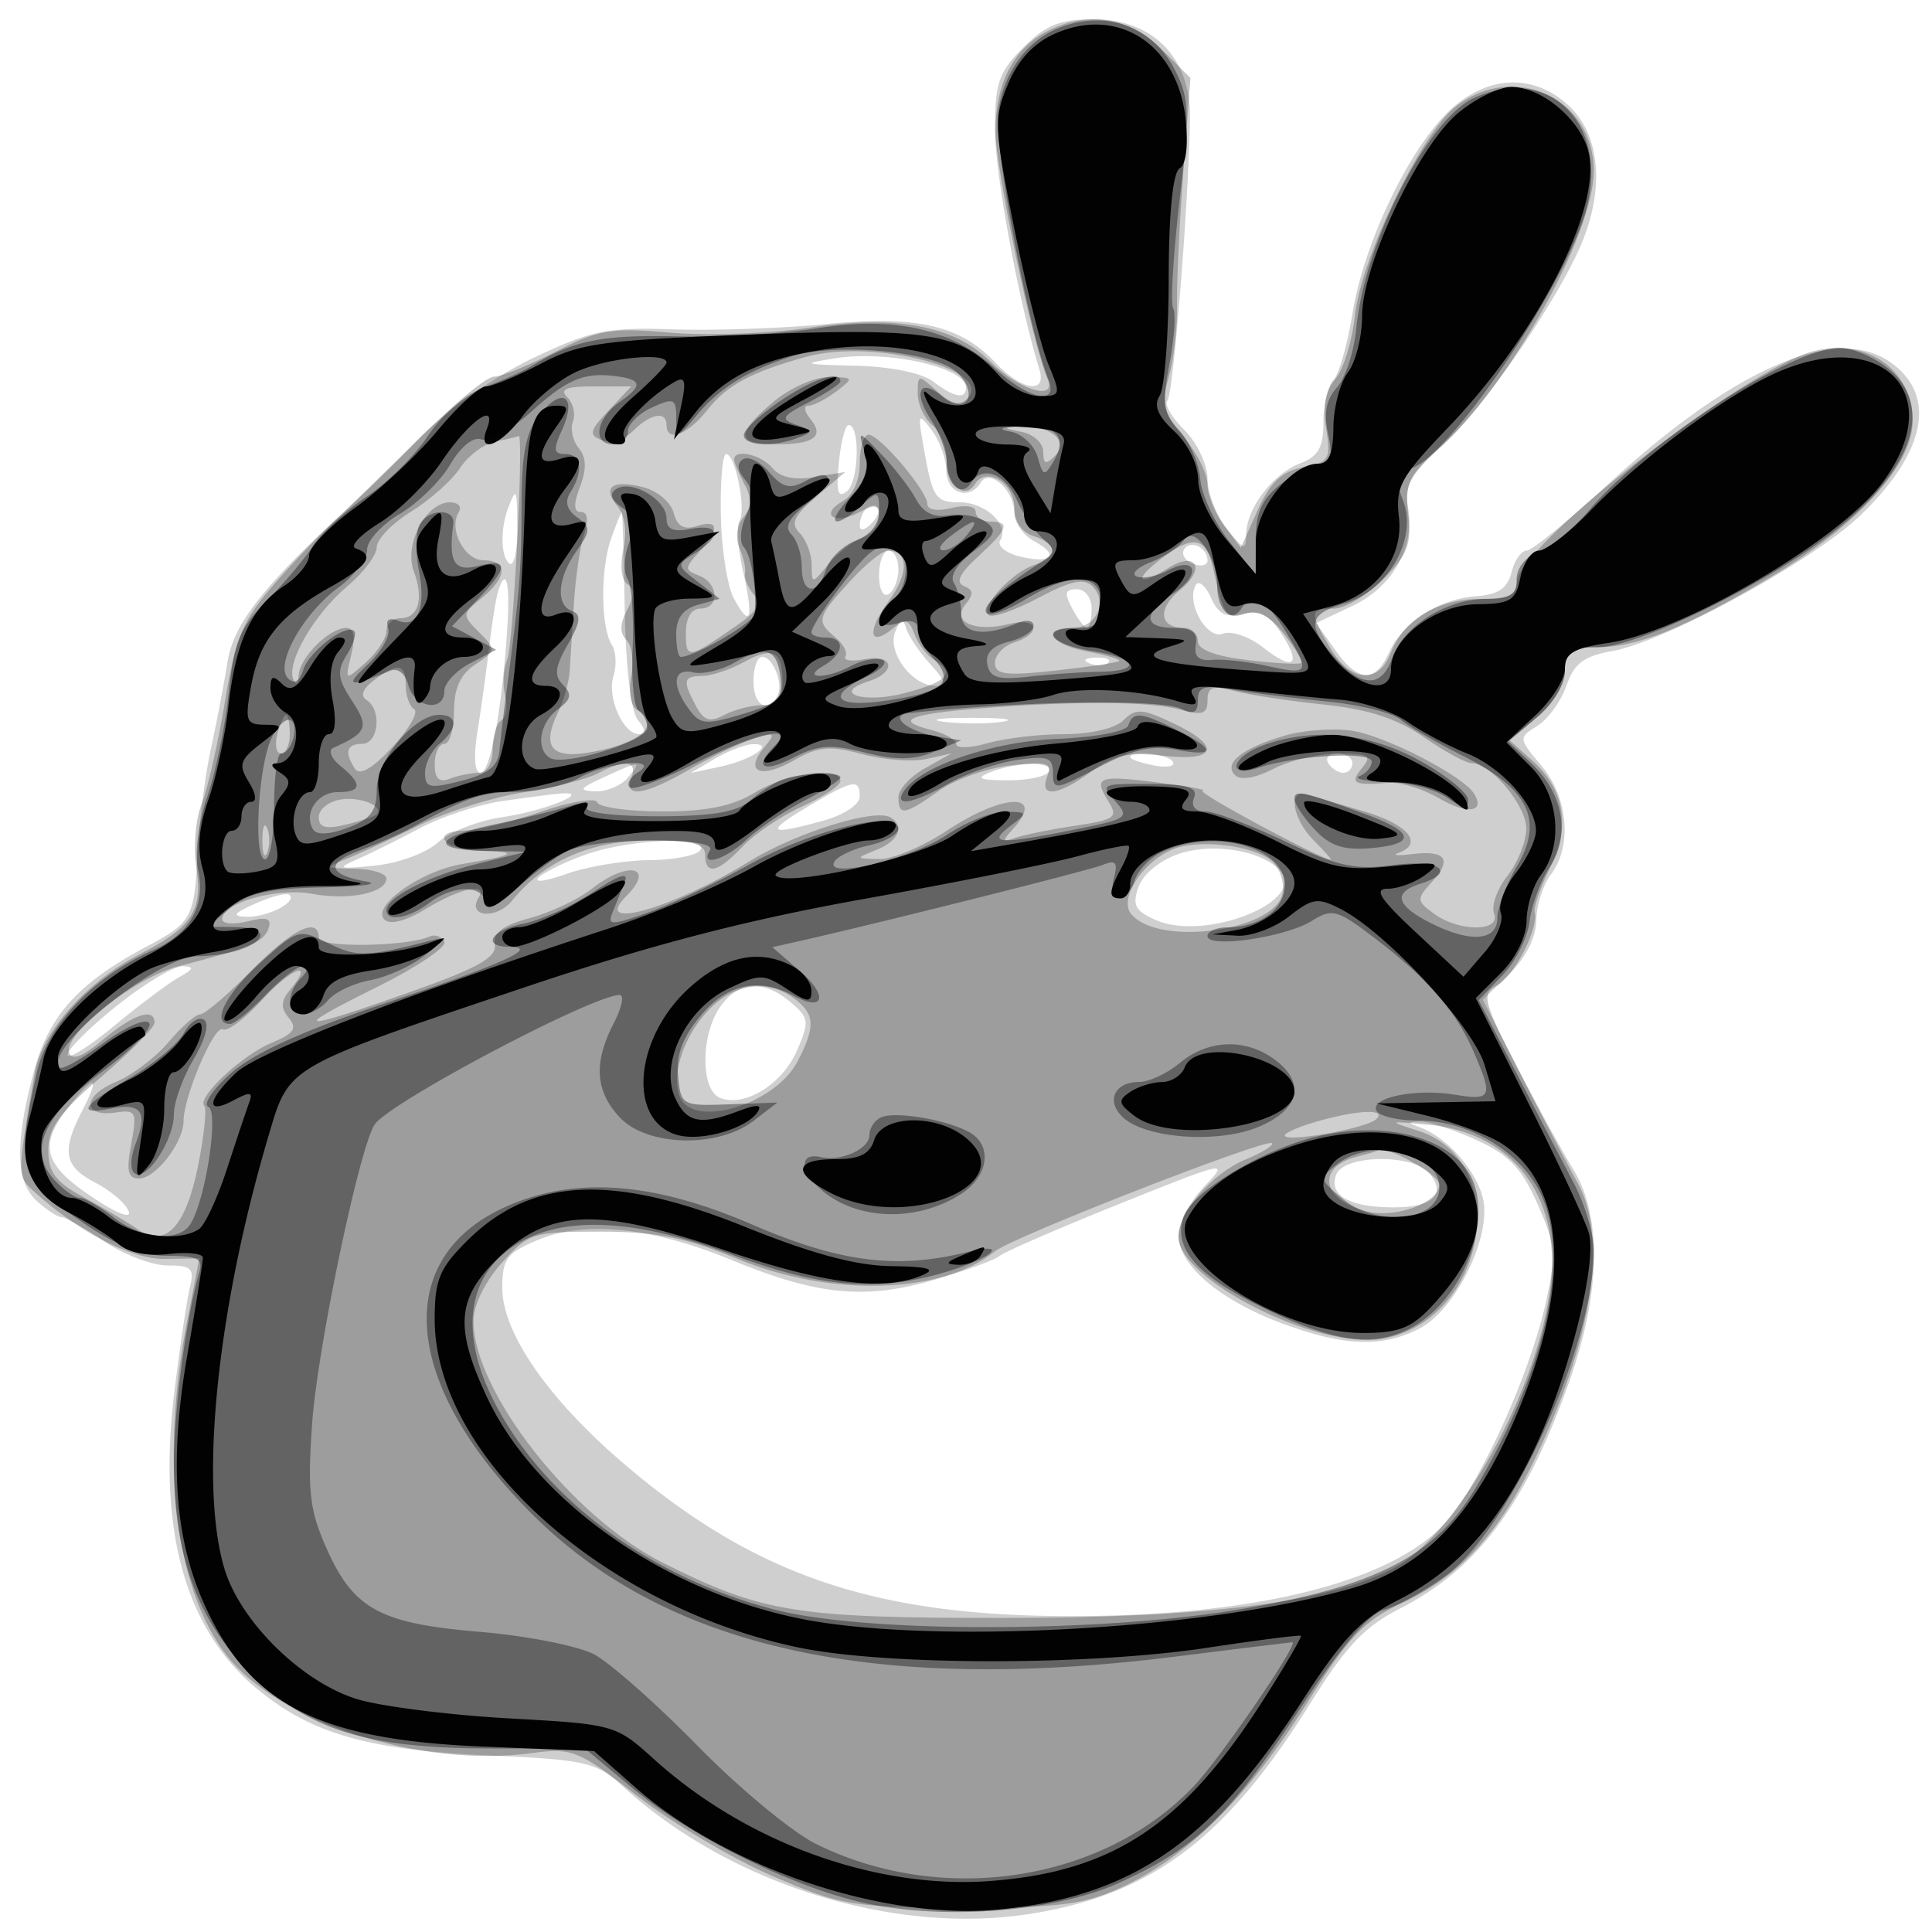
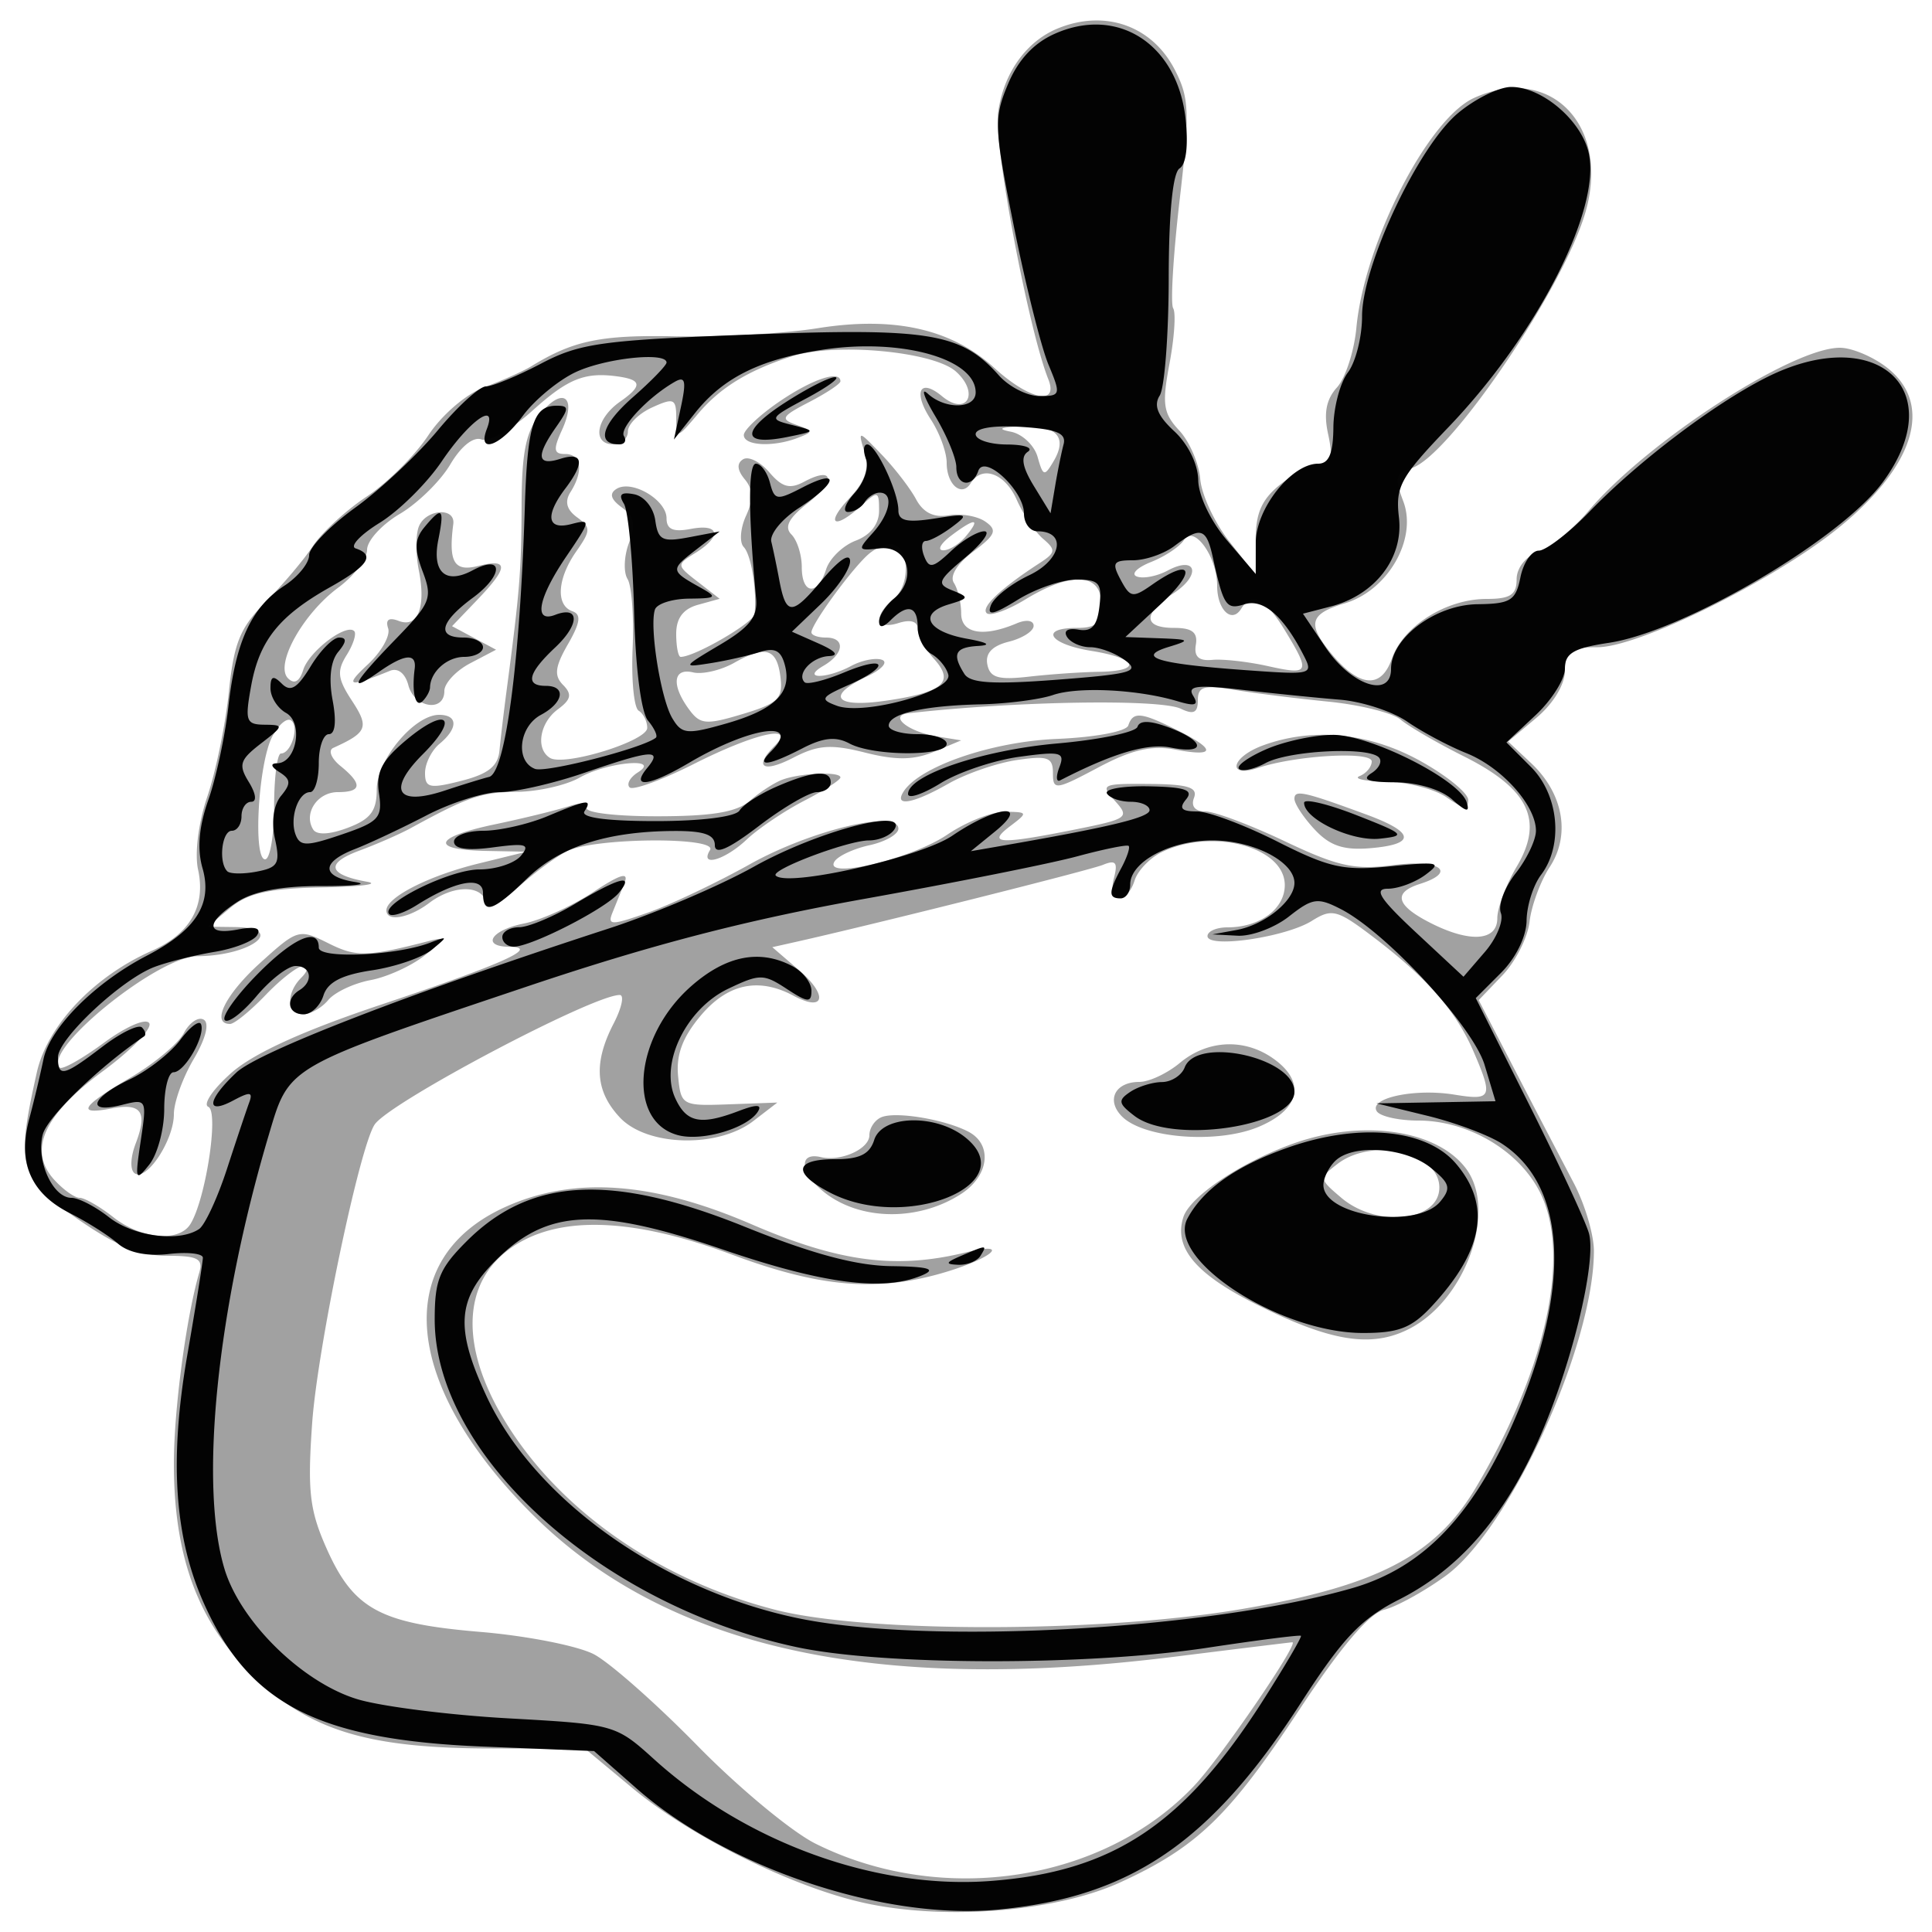
<svg xmlns="http://www.w3.org/2000/svg" width="200" height="200" fill="#000000">
-   <path fill-opacity=".188" fill-rule="evenodd" d="M105.923 4.923C103.396 7.45 103 8.597 103 13.384c0 4.605 2.452 17.862 4.598 24.866.795 2.593-1.849 2.176-4.571-.721-3.626-3.86-8.195-4.904-17.437-3.986-4.45.442-11.583.691-15.853.553-6.944-.224-8.472.087-14.5 2.948-3.988 1.894-8.829 5.292-11.864 8.327-2.819 2.821-6.644 6.548-8.5 8.282-7.946 7.429-10.736 11.107-11.338 14.951-.336 2.143-1.101 6.146-1.7 8.896-.598 2.75-1.216 7.565-1.371 10.699-.34 6.843-.581 7.288-5.282 9.785C8.098 101.747 5.04 105.149 3.485 111c-1.965 7.396-1.863 11.348.344 13.345 1.006.91 2.154 1.655 2.553 1.655.398 0 2.38 1.125 4.403 2.5 2.024 1.375 4.974 2.5 6.556 2.5 2.481 0 2.799.309 2.319 2.25-.306 1.238-1.027 6.075-1.601 10.75-1.768 14.393 1.101 24.69 8.606 30.875 5.566 4.588 11.466 6.282 23.835 6.842 10.245.463 11.206.685 14 3.232 11.072 10.09 27.958 15.382 42.074 13.184 12.548-1.954 20.316-7.768 29.004-21.706 3.721-5.971 5.65-8.02 9.308-9.89 8.049-4.114 13-10.717 17.506-23.347 3.326-9.321 3.485-17.254.445-22.19-1.185-1.925-3.771-6.65-5.746-10.5l-3.591-7 2.75-2.686c1.683-1.644 2.762-3.779 2.782-5.5.017-1.548.692-3.688 1.5-4.755 2.24-2.962 1.813-7.996-.958-11.288-2.394-2.846-2.399-2.899-.429-4.129 1.097-.686 2.453-2.56 3.013-4.166.799-2.293 1.803-3.057 4.68-3.563 5.578-.982 20.935-9.388 25.836-14.142 6.75-6.548 7.855-12.386 2.989-15.794-5.637-3.949-16.185.645-29.328 12.773-4.023 3.713-7.761 6.75-8.306 6.75s-1.246 1.013-1.557 2.25c-.416 1.652-1.386 2.308-3.649 2.47-3.886.277-7.587 2.668-9.029 5.833-1.454 3.19-3.199 3.096-5.604-.303l-1.946-2.75 3.769-1.78c4.192-1.98 6.518-6.164 5.726-10.303-.402-2.106.339-3.37 3.902-6.654 4.416-4.07 12.256-15.671 14.363-21.252 2.03-5.377 1.513-10.449-1.357-13.319-3.665-3.664-8.644-3.527-12.689.348-4.158 3.984-8.776 13.679-9.947 20.886-.53 3.26-1.424 6.387-1.987 6.95S137 41.896 137 43.725c0 2.589-.531 3.526-2.399 4.237-2.847 1.082-5.601 4.718-5.601 7.395 0 1.673-.25 1.595-2-.63-1.1-1.398-2-3.729-2-5.18s-1.077-3.715-2.394-5.032-2.109-2.678-1.761-3.026c.618-.619 2.225-20.731 2.341-29.307C123.27 6.002 119.359 2 113.236 2c-3.519 0-4.97.58-7.313 2.923M86.5 37.083c-3.618.573-3.421.647 2.059.775 3.575.084 6.854.744 8 1.61 2.237 1.692 3.441 1.916 3.441.639 0-2.065-8.098-3.879-13.5-3.024m9.068 8.951C96.534 51.571 96.806 52 99.346 52c2.668 0 5.176 2.346 4.199 3.927-.345.558.538 1.307 1.961 1.664 3.324.834 4.28-.1 1.58-1.545-1.147-.614-2.086-1.945-2.086-2.959 0-2.324-2.548-4.627-3.47-3.136-1.177 1.905-3.529 1.111-3.562-1.201-.017-1.237-.7-3.135-1.518-4.216-1.386-1.834-1.446-1.733-.882 1.5m-8.733 1.897c-.287 3.014-.089 3.695.848 2.917 1.23-1.021 1.376-6.842.172-6.846-.355-.001-.814 1.767-1.02 3.929M74.624 53.33c.068 3.482.667 7.345 1.331 8.586 1.724 3.22 2.083 2.199.969-2.757-.529-2.358-.696-4.719-.369-5.247.715-1.159-.437-6.912-1.384-6.913-.369 0-.615 2.849-.547 6.331m-22.017-.748c-.844 2.2-.758 5.207.166 5.778.425.262.772-1.286.772-3.441 0-4.39-.077-4.582-.938-2.337m37.06.085c-.367.366-.667 1.131-.667 1.7 0 .626.466.567 1.183-.15.651-.651.951-1.416.667-1.7s-.817-.217-1.183.15m-26.4 3.083c-1.124 3.17-1.086 9.168.071 11.009.435.692.512 2.138.171 3.212-.697 2.196.987 6.029 2.649 6.029.731 0 .694-.473-.112-1.445-.728-.876-1.268-5.401-1.373-11.499-.095-5.53-.231-10.055-.302-10.055-.07-.001-.567 1.236-1.104 2.749m59.308 1.129c-.31.501.109 1.169.931 1.485.822.315 1.494.164 1.494-.336 0-1.356-1.777-2.198-2.425-1.149M91 59.559c0 1.451.433 2.292 1 1.941.55-.34 1-1.491 1-2.559S92.55 57 92 57s-1 1.152-1 2.559M51.554 61.25c-.211.688-.624 3.275-.916 5.75a263 263 0 0 1-1.213 8.75c-.419 2.618-.297 4.25.318 4.25 1.024 0 2.266-6.797 2.787-15.25.281-4.551-.164-6.147-.976-3.5m72.239-.689c-1.055 1.774 1.12 5.686 2.802 5.041.876-.336 2.728.294 4.146 1.409 3.205 2.521 4.05 1.845 1.864-1.491-1.251-1.909-2.237-2.4-3.955-1.968-1.728.433-2.534.022-3.293-1.678-.553-1.239-1.256-1.83-1.564-1.313M111 63c.589 1.1 1.28 2 1.535 2 .256 0 .465-.9.465-2 0-1.131-.667-2-1.535-2-1.225 0-1.319.404-.465 2m-18.341 2.445C91.85 67.554 94.437 71 96.829 71c1.203 0 1.093-.469-.527-2.25-1.126-1.237-2.247-2.902-2.491-3.699-.344-1.123-.604-1.034-1.152.394M78 70.5c0 2.471 1.355 3.353 2.444 1.59.723-1.169-.385-4.09-1.551-4.09-.491 0-.893 1.125-.893 2.5m34.813-1.817c.721.289 1.584.253 1.916-.079s-.258-.568-1.312-.525c-1.165.048-1.402.285-.604.604m-15.045 6.042c1.797.222 4.497.218 6-.01 1.503-.229.032-.411-3.268-.405s-4.529.192-2.732.415M74 78.544l-2.5 1.472 3-.637c3.31-.703 5.81-2.401 3.45-2.344-.797.02-2.575.699-3.95 1.509m43-.161c0 .211 1.111.596 2.47.856 1.358.26 2.232.087 1.941-.383-.512-.829-4.411-1.246-4.411-.473m20.5.617c.34.55 1.041 1 1.559 1s.941-.45.941-1-.702-1-1.559-1-1.281.45-.941 1m-75 1.464c-2.53 1.158-2.667 1.386-.872 1.455 1.17.044 2.687-.594 3.372-1.419 1.491-1.797 1.35-1.799-2.5-.036m40-.517c-1.546.624-1.148.812 1.753.83 2.064.013 4.003-.382 4.309-.877.677-1.096-3.304-1.065-6.062.047m-19 3.631c-4.386 2.62-3.958 2.955 1.75 1.369 2.135-.592 3.75-1.667 3.75-2.494 0-1.889-.691-1.748-5.5 1.125M52 82.927c-2.475.363-6.3 1.617-8.5 2.788s-5.125 2.623-6.5 3.228c-2.198.966-1.975 1.046 1.848.66 2.398-.242 5.314-1.319 6.5-2.402 1.184-1.079 4.177-2.254 6.652-2.611 4.365-.629 9.497-2.717 6-2.441-.825.065-3.525.415-6 .778m8.625 5.542c-2.132.76-4.325 1.831-4.875 2.381s.743.379 2.875-.381c2.131-.76 5.986-1.401 8.566-1.425S72.16 88.55 72.5 88c.916-1.483-7.311-1.158-11.875.469m61.441-.088c-1.954.651-3.708 2.074-4.192 3.4-.685 1.877-.391 2.482 1.658 3.415 5.234 2.385 16.081-1.983 12.878-5.186-2.009-2.009-6.894-2.778-10.344-1.629M26.5 93.511c-2.321 1.027-2.548 1.341-1 1.392 2.147.071 5.248-1.494 4.471-2.256-.259-.254-1.821.135-3.471.864m-14.369 10.574C9.309 106.332 7 108.624 7 109.178s2.138-.763 4.75-2.927 5.65-4.443 6.75-5.063c1.579-.89 1.659-1.134.381-1.158-.891-.016-3.929 1.808-6.75 4.055m62.426.138c-2.05 2.925-2.045 8.652.007 9.44 2.545.977 6.43-1.427 7.942-4.914 1.301-2.998 1.25-3.384-.659-4.999-2.802-2.37-5.418-2.201-7.29.473M7.073 114.635c-3.081 3.917-2.576 5.884 2.367 9.22 2.591 1.749 4.207 2.387 3.879 1.534-.309-.805-1.857-2.133-3.44-2.952-3.259-1.685-3.543-3.253-1.353-7.487 1.891-3.657 1.28-3.79-1.453-.315M147 116.706c2.81 1.027 5.895 4.539 6.531 7.433.86 3.916-2.848 11.457-6.584 13.388-3.877 2.005-7.864 1.85-14.295-.556-6.437-2.409-10.652-6.016-10.652-9.119 0-1.233 1.204-3.499 2.675-5.035 2.609-2.723 2.394-2.679-8.75 1.793-6.284 2.521-11.875 4.948-12.425 5.392-.55.445-3.656 1.578-6.902 2.519-7.07 2.048-12.02 1.557-20.807-2.063-8.286-3.414-15.206-4.147-20.048-2.124-3.295 1.377-3.743 1.976-3.743 5.002 0 4.763 5.003 11.849 13.226 18.734C78.535 163.214 90.86 167.314 111 167.298c19.888-.016 34.272-3.854 39.339-10.498 3.552-4.657 8.159-15.086 9.666-21.881 1.123-5.066 1.046-6.016-.84-10.28-1.653-3.735-2.959-5.098-6.372-6.647-2.361-1.071-4.968-1.922-5.793-1.891-1.333.051-1.333.118 0 .605m-8.677 4.895c-.814 2.122 1.341 3.365 5.868 3.384 4.131.017 5.586-1.344 3.773-3.529-1.692-2.038-8.845-1.93-9.641.145" />
-   <path fill-opacity=".242" fill-rule="evenodd" d="M108.11 3.396c-3.268 1.811-5.034 5.336-5.063 10.104-.023 3.78 3.808 22.061 5.381 25.677 1.049 2.41-2.927 1.233-5.909-1.749-3.708-3.708-9.773-4.858-18.587-3.525-4.163.63-10.688.871-14.5.536-6.173-.542-7.479-.326-11.932 1.972-2.75 1.419-5.618 2.583-6.373 2.585s-4.157 2.817-7.561 6.254c-3.404 3.438-7.286 7.212-8.628 8.388-1.341 1.176-4.219 4.169-6.396 6.652-3.43 3.912-4.131 5.558-5.259 12.362-.716 4.316-1.804 9.091-2.418 10.609s-.857 4.444-.54 6.5c.693 4.492-.428 6.224-5.828 9.005-5.511 2.839-10.15 8.055-10.879 12.234-1.896 10.87-1.897 10.726.016 12.446 4.647 4.18 10.027 6.934 13.434 6.878l3.569-.058-1.282 6.617c-2.789 14.4-1.267 27.433 4.012 34.354 5.353 7.018 20.098 11.797 31.633 10.251 4.261-.571 4.845-.335 11 4.451 3.575 2.78 9.875 6.507 14 8.284 7.052 3.037 8.217 3.232 19.5 3.254 10.22.02 12.693-.298 16.676-2.138 6.744-3.117 13.075-9.401 19.032-18.892 4.432-7.062 5.937-8.641 10.08-10.582 6.028-2.823 10.13-7.398 13.945-15.549 5.682-12.143 7.172-22.238 4.105-27.816-.907-1.65-3.568-6.716-5.912-11.258-3.915-7.583-4.118-8.336-2.482-9.212 1.799-.963 4.363-5.932 3.93-7.618-.129-.501.582-2.552 1.581-4.556 2.156-4.331 1.519-8.14-1.867-11.155l-2.313-2.061 2.862-2.409c1.693-1.424 2.863-3.394 2.863-4.82 0-2.072.475-2.411 3.378-2.411 4.125 0 9.02-1.976 17.823-7.196C192.255 54.435 198 48.143 198 43.594c0-5.299-4.72-8.635-10.25-7.245-6.967 1.751-30.621 20.162-30.709 23.901-.032 1.351-.903 1.75-3.818 1.75-4.369 0-7.957 2.17-9.261 5.601-1.239 3.257-4.163 3.021-6.246-.505-2.192-3.711-2.158-4.096.361-4.096 1.142 0 3.44-1.363 5.106-3.029 2.523-2.523 2.958-3.64 2.602-6.688-.37-3.168.029-4.059 2.976-6.646 7.31-6.419 16.212-22.288 16.229-28.932.02-7.55-8.284-11.408-14.324-6.657-3.559 2.799-9.781 15.728-10.407 21.625-.282 2.655-1.192 5.604-2.021 6.554-1.006 1.154-1.323 2.863-.953 5.141.512 3.154.328 3.459-2.407 4.006-2.215.443-3.397 1.567-4.693 4.461l-1.731 3.867-1.727-2.289c-.95-1.259-1.727-3.183-1.727-4.274s-1.112-3.307-2.471-4.922c-2.112-2.51-2.335-3.407-1.538-6.185.512-1.787.896-5.113.853-7.391s.252-8.511.655-13.852l.733-9.711-3.039-3.039c-3.365-3.365-7.871-3.978-12.083-1.643M83.5 36.924c-5.677 1.558-8.242 2.933-10.263 5.501C71.191 45.026 69 45.841 69 44c0-1.493-1.649-1.208-3.454.597-.885.885-2.322 1.319-3.221.974-1.414-.542-1.323-.944.7-3.097L65.349 40h-3.875c-2.863 0-3.581.293-2.752 1.122.617.617.882 1.748.588 2.513s-.024 2.005.6 2.756c.792.954.833 2.155.136 3.987-.698 1.837-.67 2.622.095 2.622.69 0 .814.828.335 2.25-.416 1.237-.897 4.5-1.067 7.25-.171 2.75-.368 5.9-.438 7s-.602 2.982-1.182 4.183c-1.919 3.972-.559 5.129 4.618 3.928 4.402-1.022 5.831-2.728 3.492-4.173-.606-.375-.855-1.908-.554-3.413s.079-3.201-.492-3.772c-.718-.718-.7-1.67.057-3.085.769-1.437.779-2.242.034-2.703-.615-.379-.789-1.895-.414-3.601.391-1.781.16-3.532-.584-4.429-1.662-2.002-.602-2.817 2.613-2.01 1.459.367 2.885 1.558 3.17 2.649.367 1.402 1.068 1.808 2.395 1.387 2.311-.734 2.403.299.24 2.689-1.515 1.674-1.515 1.855 0 2.436C74.415 60.373 74.52 63 72.5 63c-.943 0-1.5.951-1.5 2.559 0 2.725.222 2.691 5.291-.821 2.108-1.46 2.528-2.251 1.715-3.23-.592-.714-.989-1.682-.882-2.153.106-.47-.153-1.648-.577-2.618-.446-1.021-.274-2.362.411-3.186.858-1.034.888-1.969.111-3.421C76.481 49.031 76 47.877 76 47.566c0-1.148 2.793-.52 3.965.892.798.961 2.285 1.278 4.372.929l3.163-.527-2.979 2.54c-2.357 2.01-2.723 2.798-1.75 3.771.676.676 1.239 2.151 1.251 3.279.022 2.046.026 2.046 1.75-.055.951-1.158 2.515-2.381 3.478-2.719.963-.337 1.75-1.318 1.75-2.18 0-1.278-.384-1.361-2.086-.45-2.523 1.35-4.13.214-1.656-1.171C88.3 51.292 89 49.715 89 47.95c0-1.622.41-2.95.911-2.95C91.072 45 96 50.816 96 52.185c0 .601 1.043.77 2.5.404 1.442-.361 2.5-.196 2.5.392 0 .56.675 1.019 1.5 1.019 2.137 0 1.878.75-1.25 3.616-1.912 1.752-2.357 2.681-1.458 3.049.986.404 1.019.858.137 1.92-1.495 1.802 1.008 2.898 4.573 2.004 2.955-.742 3.406.988.498 1.911-1.1.349-2 1.302-2 2.117 0 1.224 1.088 1.364 6.25.8 3.438-.375 6.408-.818 6.602-.985s-1.269-.607-3.25-.979c-3.846-.721-4.955-2.453-1.571-2.453 2.427 0 3.708-2.661 2.07-4.299-.886-.886-2.237-.595-5.651 1.216-2.467 1.309-4.775 2.091-5.129 1.738-.859-.86 2.468-4.453 4.811-5.197 2.442-.775 2.38-2.161-.132-2.958-1.245-.395-2-1.513-2-2.96 0-2.549-2.911-4.303-4.058-2.446-1.071 1.732-2.942.122-2.942-2.531 0-1.275-.675-2.878-1.5-3.563S95 41.84 95 40.723c0-1.978.055-1.983 2.024-.202 1.452 1.315 2.329 1.526 3.107.748 2.961-2.961-9.658-6.258-16.631-4.345m-3.423 4.665C76.129 44.911 76.192 46 80.333 46c3.959 0 5.057-.825 3.536-2.658-.613-.738-.695-1.342-.183-1.342.513 0 1.805-.661 2.873-1.468 1.863-1.41 1.834-1.47-.732-1.5-1.471-.018-4.058 1.133-5.75 2.557m25.673 3.117c1.237.238 2.25 1.167 2.25 2.064 0 1.298.253 1.377 1.242.388 1.514-1.514-.581-3.198-3.742-3.007-1.725.105-1.691.181.25.555m-54.424.99c-1.196.233-2.86 1.47-3.699 2.75s-3.123 3.315-5.076 4.522S39 55.83 39 56.646s-1.366 2.633-3.036 4.038c-3.433 2.888-6.326 7.862-5.604 9.634.28.686.515.512.561-.413.091-1.838 3.172-4.905 4.927-4.905q1.19 0 .521 2.75c-.668 2.747-.666 2.748 1.481.845 1.183-1.048 2.15-2.51 2.15-3.25S40.638 64 41.417 64c1.909 0 2.485-1.989 1.413-4.885C41.802 56.339 44.091 52 46.582 52c.845 0 1.255.454.912 1.009-1.092 1.767.57 4.991 2.573 4.991 2.542 0 2.457 1.755-.188 3.897-2.06 1.668-2.068 1.771-.281 3.559 1.788 1.787 1.777 1.883-.378 3.314-1.564 1.039-2.22 2.472-2.22 4.852C47 75.48 46.55 77 46 77s-1 .948-1 2.107c0 1.51.448 1.935 1.582 1.5.87-.334 2.22-.607 3-.607.837 0 1.418-1 1.418-2.441 0-1.343.408-2.693.906-3.001s.673-1.453.387-2.544c-.285-1.091-.185-2.778.222-3.749.621-1.479 1.739-23.54 1.173-23.129-.104.075-1.166.327-2.362.56M120 58c-2.759 2.158-2.093 2.7.968.788 2.891-1.806 3.897.088 1.206 2.27-2.383 1.932-2.187 3.942.385 3.942.793 0 1.441.612 1.441 1.361 0 .894 1.781 1.571 5.191 1.975 2.855.338 5.337.47 5.514.292.178-.177-.629-1.532-1.791-3.011-1.475-1.875-2.691-2.505-4.019-2.084-1.961.623-2.231.235-3.331-4.783-.709-3.236-2.139-3.429-5.564-.75m-32.056 2.223c-3.382 3.702-3.479 4.088-1.455 5.768.819.68 1.283 1.57 1.03 1.978s.653.53 2.011.27c3.002-.574 3.313 1.359.369 2.293-3.936 1.249-.416 2.344 3.851 1.197 4.42-1.188 5.174-2.072 2.925-3.429-.729-.44-1.635-1.638-2.012-2.663-.566-1.536-.952-1.642-2.199-.607-2.516 2.088-2.784.322-.434-2.856C94.124 59.341 94.058 57 91.885 57c-.549 0-2.322 1.45-3.941 3.223m-10.957 8.329c-1.368.758-3.274 1.393-4.237 1.413-2.032.041-2.127.461-.708 3.113.822 1.537 1.441 1.734 2.934.935C76.017 73.456 77.798 73 78.934 73 80.458 73 81 72.359 81 70.559c0-3.196-.979-3.686-4.013-2.007M38.69 70.436c-1.144.867-1.42 1.613-.75 2.027 1.61.995 1.266 4.537-.44 4.537-1.634 0-1.882.879-.735 2.606.474.713 1.844-.091 3.86-2.268 1.719-1.856 2.732-3.617 2.25-3.915-.481-.298-.875-1.414-.875-2.482 0-2.271-.816-2.396-3.31-.505M125 72.508c0 1.399-.52 1.582-2.75.967-3.171-.875-10.785-.933-20.596-.157-7.63.603-9.178 1.261-5.272 2.242 1.44.361 2.618 1.027 2.618 1.479s1.46.403 3.243-.109c1.784-.511 5.352-.93 7.929-.93 2.743 0 5.282-.597 6.124-1.439 1.252-1.251 1.907-1.219 5.039.25 5.143 2.413 4.709 4.061-.903 3.428-3.633-.409-5.16-.077-7.46 1.623-3.454 2.554-5.43 2.773-4.56.506.538-1.4-.004-1.561-3.801-1.133-2.436.274-5.776 1.459-7.424 2.632-3.543 2.522-4.187 2.625-4.187.665 0-.807 1.237-2.159 2.75-3.003l2.75-1.535-2.616.578c-1.438.317-4.43.089-6.649-.509-3.366-.906-4.536-.797-7.07.657-3.415 1.96-5.168 1.194-3.065-1.34 1.247-1.503 1.137-1.592-1.108-.897-1.371.425-4.332 1.84-6.58 3.145-4.699 2.727-6.883 3.042-6.05.872.674-1.758-.689-1.93-3.474-.44-1.089.583-4.547 1.464-7.684 1.958S46.25 84.026 43.5 85.381c-2.75 1.356-6.125 2.919-7.5 3.474-2.451.99-2.436 1.011.75 1.077 1.788.038 3.25.488 3.25 1.001 0 1.505-3.894 2.309-7.713 1.593-3.595-.674-9.287.928-9.287 2.614 0 .494 1.184.601 2.63.238 1.992-.5 2.519-.322 2.169.731-.466 1.401-1.965 2.032-9.299 3.91-4.518 1.157-11.978 7.047-11.342 8.954.284.854 1.409.421 3.524-1.359 3.136-2.639 5.318-3.351 5.318-1.735 0 .483-2.475 2.993-5.5 5.577-4.324 3.694-5.5 5.319-5.5 7.601 0 2.326.745 3.306 3.75 4.933 2.063 1.117 4.538 2.586 5.5 3.265 2.849 2.01 4.99-.242 6.256-6.585.625-3.131.916-5.915.645-6.186-.833-.833 3.881-5.255 6.964-6.532 2.314-.958 2.682-1.492 1.779-2.58-.857-1.033-.826-1.749.126-2.896 2.669-3.216.146-2.305-2.906 1.049-1.768 1.942-3.584 3.303-4.036 3.023-.866-.535-4.078 6.957-4.078 9.513 0 2.209-2.89 5.939-4.602 5.939-1.166 0-1.343-.776-.816-3.584.623-3.321.504-3.56-1.612-3.25-3.465.507-3.456-1.722.013-3.159 1.681-.696 4.144-2.558 5.473-4.137s2.8-2.87 3.271-2.87 2.844-2.025 5.273-4.5c4.265-4.346 7-5.677 7-3.407 0 1.036 9.078.916 11.5-.152.55-.243 1.225.003 1.5.546s-2.875 2.659-7 4.702c-9.164 4.539-8.275 4.664 3.5.492 6.958-2.465 8.936-3.574 8.717-4.888-.204-1.223.809-1.992 3.62-2.749 2.146-.578 5.044-1.949 6.44-3.047 3.747-2.948 6.632-2.306 3.54.786-3.672 3.672 4.822 1.267 12.746-3.609 4.869-2.996 13.039-5.538 14.633-4.553 1.481.916.825 2.435-1.446 3.348-2.24.9-2.239.904.25.963 1.375.033 4.525-1.287 7-2.932 5.952-3.957 10.405-3.992 6.75-.053-1.016 1.096-.947 1.241.372.781.892-.312 3.679-.876 6.193-1.253 4.133-.619 4.46-.862 3.416-2.535-1.582-2.532-1.055-2.725 5.269-1.921 3.025.385 5.05.763 4.5.841-.769.109 12.139 7.048 13.25 7.123.137.009-.65-.883-1.75-1.983-2.214-2.214-2.708-5.358-.75-4.773.688.205 3.387 1.006 6 1.78 4.538 1.345 6.168 3.342 3.5 4.291-.687.244-.066.299 1.382.122q5.289-.648 2.133 2.839c-1.655 1.83-1.646 1.989.189 3.331 2.607 1.907 6.943 1.888 6.209-.026-.303-.79.324-2.549 1.393-3.908S158 87.096 158 85.767c0-2.398-3.664-6.767-5.675-6.767-.575 0-2.796-1.213-4.935-2.696-2.789-1.932-5.73-2.887-10.39-3.372-3.575-.373-7.738-1.009-9.25-1.413-2.221-.594-2.75-.404-2.75.989M28.71 76c-.287 1.1-.115 2 .384 2 .498 0 .906-.9.906-2s-.173-2-.383-2-.619.9-.907 2m104.29.149c-4.414 1.3-6.386 2.865-5.157 4.094.57.57 2.109.316 3.992-.658 1.686-.872 4.718-1.585 6.738-1.585 3.15 0 3.495.213 2.427 1.5-1.315 1.585-.877 1.832 2.729 1.542 1.226-.099 3.575.615 5.219 1.587 2.919 1.724 4.853 1.476 3.652-.468-1.142-1.847-9.173-5.99-12.63-6.515-1.909-.29-5.045-.064-6.97.503m-54.774 5.855C75.855 83.449 73.188 84 68.559 84c-3.516 0-6.542-.422-6.726-.938-.183-.516-2.804-.082-5.833.967-3.025 1.048-6.513 1.92-7.75 1.938-3.859.056-2.458 2.029 1.5 2.112 4.128.087 3.632.443-1.899 1.365-4.323.721-9.436 4.371-8.056 5.751.584.584 2.215.159 4.321-1.125 3.517-2.143 6.425-2.754 5.427-1.139-1.242 2.009 1.865 2.284 3.466.307 3.322-4.103 8.182-6.23 14.241-6.234 4.446-.003 5.75.336 5.75 1.496 0 2.151 1.319 1.854 3.881-.873 1.226-1.305 4.004-3.173 6.174-4.152 2.17-.978 3.945-2.16 3.945-2.627 0-1.576-5.478-.854-8.774 1.156m-42.976.765c-1.237.203-2.25 1.022-2.25 1.82 0 1.074.711 1.278 2.75.789 1.513-.362 2.945-.829 3.183-1.035.963-.835-1.578-1.921-3.683-1.574M27.158 87c0 1.375.227 1.938.504 1.25.278-.687.278-1.812 0-2.5-.277-.687-.504-.125-.504 1.25m94.199.945c-3.136 1.333-5.551 5.117-4.259 6.673 2.877 3.467 15.123 1.716 15.7-2.245.164-1.127-.358-2.593-1.161-3.259-1.977-1.641-7.653-2.286-10.28-1.169m-47.862 16.469c-2.633 2.634-4.042 6.717-3.134 9.084 1.315 3.427 9.879.872 12.214-3.643 1.86-3.598 1.797-4.852-.325-6.463-2.687-2.04-6.091-1.642-8.755 1.022m62.755 11.705c-1.787.516-3.25 1.156-3.25 1.421 0 .775 8.405-.708 9.45-1.668 1.215-1.115-1.915-.991-6.2.247m10.495.915c10.059 3.164 7.129 19.825-3.795 21.582-6.613 1.063-20.95-6.17-20.95-10.57 0-2.593 3.472-6.585 6.998-8.045 1.686-.699 2.891-1.445 2.678-1.659-.549-.548-26.857 9.718-28.676 11.191-5.486 4.441-16.946 4.785-26.621.8-5.409-2.228-8.445-2.833-14.211-2.833-7.017 0-7.457.14-10.25 3.266-1.727 1.933-2.914 4.381-2.908 6 .026 7.281 10.207 20.284 19.563 24.986 10.337 5.195 13.755 5.749 35.427 5.736 20.93-.012 33.366-1.583 40.15-5.073 6.804-3.499 15.212-18.685 16.392-29.604.98-9.068-4.025-15.558-12.629-16.378-4.227-.402-4.276-.377-1.168.601m-6.245 2.698c-4.29 1.072-3.703 4.498.972 5.672 3.023.758 7.528-.906 7.528-2.781 0-1.061-5.775-4.225-6.399-3.507-.056.064-1.001.341-2.101.616" />
  <path fill-opacity=".369" fill-rule="evenodd" d="M109.5 2.945c-3.29 1.347-5.638 4.664-6.178 8.727-.449 3.374 3.135 22.395 5.196 27.578 1.107 2.783-1.963 2.144-5.585-1.164-4.422-4.039-10.368-5.374-18.292-4.109-3.484.557-10.116.935-14.738.84-7.711-.159-10.556.433-14.903 3.098-.825.506-3.003 1.479-4.841 2.161-1.908.71-4.408 2.855-5.83 5.003-1.369 2.069-4.242 4.921-6.385 6.339s-4.646 3.724-5.563 5.124c-.918 1.4-3.105 3.988-4.862 5.752-2.662 2.671-3.3 4.229-3.829 9.34-.349 3.374-1.351 8.244-2.226 10.821-.921 2.711-1.326 5.898-.961 7.558.826 3.763-.821 6.656-4.789 8.413-6.022 2.666-10.814 7.735-11.902 12.589C1.62 120.798 1.937 121.946 8 126.167c4.033 2.809 6.518 3.83 9.317 3.831 3.164.002 3.73.302 3.306 1.752-1.345 4.6-2.623 14.225-2.623 19.752 0 9.513 2.433 16.209 7.861 21.637C31.82 179.098 37.891 181 50.95 181h9.587l4.981 4.141c6.154 5.115 16.913 10.392 24.329 11.931 8.374 1.739 19.619.779 26.173-2.233 7.903-3.633 11.231-6.845 18.477-17.834 4.283-6.496 7.229-9.97 8.784-10.361 1.287-.323 4.147-1.896 6.356-3.496 6.66-4.825 15.363-23.885 15.363-33.647 0-1.693-.94-4.861-2.088-7.04a2209 2209 0 0 1-5.964-11.445l-3.874-7.484 2.459-2.567c1.353-1.412 2.617-3.916 2.809-5.565s1.133-4.196 2.092-5.659c2.172-3.315 1.403-7.606-1.924-10.732l-2.387-2.242 2.939-2.472c1.755-1.477 2.938-3.444 2.938-4.884 0-2.073.474-2.411 3.384-2.411 4.177 0 17.725-6.648 24.562-12.052 8.216-6.494 10.313-13.026 5.419-16.875-1.449-1.14-3.653-2.073-4.898-2.073-4.993 0-20.04 9.774-26.059 16.927-1.502 1.785-3.783 3.645-5.069 4.134-1.389.528-2.339 1.712-2.339 2.914 0 1.597-.654 2.025-3.096 2.025-4.196 0-8.639 2.8-9.82 6.189-1.11 3.183-3.394 2.971-6.312-.584-2.482-3.024-2.19-4.067 1.44-5.148 4.471-1.332 7.528-6.658 6.058-10.554-.925-2.451-.808-2.915.87-3.448 3.906-1.239 15.539-18.315 17.942-26.334 2.716-9.064-3.554-15.597-11.497-11.978-4.775 2.176-11.348 15.016-12.172 23.78-.229 2.433-1.133 5.215-2.009 6.183-1.118 1.236-1.392 2.673-.919 4.827.509 2.318.321 3.067-.771 3.067-.794 0-2.63.933-4.079 2.073-1.988 1.563-2.638 2.976-2.646 5.75l-.011 3.677-2.739-3.474c-1.506-1.911-2.853-4.808-2.992-6.439s-1.118-3.892-2.176-5.026c-1.658-1.778-1.796-2.728-1.006-6.922.504-2.673.676-5.249.382-5.725-.294-.475.004-5.49.661-11.145 1.07-9.202 1.017-10.627-.504-13.568-2.35-4.544-7.218-6.255-12.104-4.256M81.942 36.896c-4.51 1.46-7.386 3.226-9.687 5.948-2.195 2.596-2.245 2.606-2.25.427-.005-2.013-.246-2.118-2.505-1.089-1.375.626-2.5 1.742-2.5 2.479 0 .736-.675 1.339-1.5 1.339-2.23 0-1.814-2.666.69-4.42 2.312-1.62 2.266-2.254-.19-2.603-3.447-.491-5.195.205-8.882 3.536-2.139 1.932-4.513 3.273-5.276 2.98-.837-.321-2.12.707-3.232 2.59-1.015 1.718-3.367 4.021-5.227 5.119S38 55.968 38 56.911c0 .942-1.343 2.705-2.983 3.919-3.675 2.716-6.597 7.99-5.201 9.386.647.647 1.187.35 1.573-.868.611-1.922 4.45-4.843 5.278-4.015.259.26-.09 1.372-.777 2.472-1.037 1.659-.946 2.461.536 4.723 1.812 2.764 1.604 3.292-1.926 4.893-.55.249-.212 1.094.75 1.876C37.548 81.166 37.462 82 34.969 82c-2.119 0-3.577 2.207-2.553 3.864.371.6 1.713.536 3.588-.172C38.359 84.804 39 83.956 39 81.735 39 78.661 42.889 74 45.455 74c1.962 0 1.983 1.392.045 3-.825.685-1.5 2.042-1.5 3.016 0 1.549.47 1.652 3.75.819 2.788-.707 3.803-1.514 3.956-3.143.113-1.206.444-3.992.735-6.192 1.358-10.249 1.537-12.458 1.553-19.146.014-5.525.45-7.681 1.926-9.5 2.334-2.879 3.83-1.794 2.264 1.642-.938 2.057-.877 2.504.337 2.504 1.664 0 1.905 1.778.536 3.942-.622.982-.406 1.813.675 2.604 1.446 1.057 1.44 1.371-.072 3.53-1.969 2.81-2.152 5.584-.41 6.198.944.333.832 1.17-.461 3.422-1.342 2.337-1.45 3.247-.5 4.21s.834 1.507-.539 2.522c-1.886 1.393-2.327 4.097-.821 5.028C58.403 79.367 67 76.717 67 75.352c0-.679-.398-1.48-.886-1.781-.487-.301-.768-3.205-.625-6.453s-.093-6.478-.526-7.178-.367-2.379.147-3.73c.722-1.898.554-2.735-.739-3.681-1.155-.844-1.323-1.441-.543-1.923C65.409 49.629 69 51.744 69 53.652c0 1.147.686 1.45 2.5 1.103 3.005-.574 3.269.747.496 2.479-1.985 1.24-1.983 1.268.25 3.003l2.254 1.75-2.25.623c-1.53.424-2.25 1.386-2.25 3.007 0 1.31.21 2.383.466 2.383 1.453 0 7.551-3.538 7.645-4.435.254-2.444-.34-6.125-1.12-6.938-.46-.48-.355-1.929.233-3.22.785-1.721.751-2.732-.126-3.788-.79-.953-.849-1.655-.173-2.073.562-.347 1.787.262 2.721 1.354 1.331 1.554 2.116 1.763 3.613.962 3.071-1.644 3.295-.085.322 2.253-1.937 1.523-2.414 2.452-1.652 3.214.589.589 1.071 2.106 1.071 3.371 0 2.857 1.638 3.015 2.518.243.359-1.132 1.74-2.471 3.068-2.976C90.119 55.384 91 54.254 91 52.87c0-2.049-.11-2.08-1.829-.525-2.821 2.553-3.803 1.957-1.251-.76 1.651-1.757 2.081-3.051 1.579-4.75-.69-2.334-.689-2.334 1.767.222 1.351 1.406 2.953 3.485 3.56 4.618.748 1.397 1.84 1.935 3.389 1.669 1.257-.215 2.96.078 3.785.651 1.269.882 1.076 1.361-1.255 3.111-1.658 1.244-2.454 2.532-2 3.231.415.64.755 2.063.755 3.163 0 2.089 2.286 2.497 5.75 1.028.994-.421 1.75-.31 1.75.257 0 .549-1.155 1.288-2.566 1.642-1.725.433-2.455 1.207-2.225 2.359.273 1.371 1.137 1.623 4.316 1.26 2.186-.25 5.438-.475 7.225-.5 4.526-.064 4.065-1.392-.75-2.162-4.404-.704-5.461-2.384-1.5-2.384 2 0 2.5-.5 2.5-2.5 0-3.18-3.087-3.354-7.863-.442-1.849 1.127-3.649 1.762-4 1.41-.608-.611 1.454-2.557 5.494-5.183 1.652-1.073 1.694-1.363.357-2.5-.832-.707-2.06-2.522-2.729-4.035-1.222-2.763-3.599-3.627-4.769-1.734-.925 1.496-2.49.17-2.49-2.11 0-1.087-.736-3.1-1.635-4.472-1.876-2.863-1.169-4.346 1.153-2.419 2.555 2.12 3.932-.298 1.449-2.545-2.312-2.092-12.511-3.035-17.025-1.574m-1.21 4.64c-2.053 1.395-3.732 2.97-3.732 3.5 0 1.115 3.035 1.272 5.595.289 1.631-.626 1.62-.724-.161-1.348-1.691-.593-1.532-.875 1.323-2.351C85.54 40.703 87 39.735 87 39.474c0-1.193-2.863-.252-6.268 2.062m23.916 3.156c1.181.231 2.426 1.408 2.766 2.614.568 2.016.702 2.051 1.656.436 1.481-2.507.304-3.763-3.379-3.606-2.171.093-2.505.271-1.043.556M43.35 54.531c-.323.842-.321 2.862.004 4.489.766 3.828-.097 6.016-2.073 5.258-1.025-.394-1.399-.133-1.099.767.25.75-.701 2.436-2.114 3.747-2.458 2.282-2.016 2.407 2.301.651.826-.336 1.581.258 1.906 1.5.611 2.337 3.725 2.829 3.725.589 0-.807 1.204-2.099 2.676-2.87l2.677-1.403-2.278-1.219-2.278-1.219 2.602-2.715c3.26-3.403 3.286-4.316.101-3.517-2.49.625-3.088-.383-2.575-4.339.233-1.792-2.874-1.548-3.575.281m55.091.937c-1.067.808-1.434 1.483-.813 1.5.62.018 1.687-.643 2.372-1.468 1.581-1.905.935-1.918-1.559-.032m24.115.442c-.413.667-1.944 1.689-3.403 2.271s-2.115 1.258-1.458 1.503 2.092-.035 3.189-.622c2.98-1.595 3.509.45.607 2.352-3.2 2.097-3.178 3.586.053 3.586 1.868 0 2.466.465 2.25 1.75-.206 1.227.304 1.693 1.706 1.56 1.1-.104 3.688.186 5.75.644 4.321.96 4.445.699 1.761-3.704-2.034-3.336-3.417-4.02-4.521-2.234-.972 1.573-2.49.12-2.49-2.384 0-3.035-2.429-6.365-3.444-4.722M90 57.295c-1.624 1.329-6 7.284-6 8.165 0 .297.675.54 1.5.54 2.037 0 1.894 1.671-.25 2.92-2.381 1.386.282 1.401 2.871.015 1.095-.586 2.527-.87 3.184-.631s-.042 1.015-1.555 1.725c-4.322 2.03-3.321 3.282 2 2.502 5.923-.867 7.115-1.917 4.926-4.336-.922-1.019-1.676-2.41-1.676-3.091 0-.784-.735-1.006-2-.604-2.375.754-2.638-.726-.452-2.54 1.651-1.37 1.619-5.107-.048-5.598-.55-.162-1.675.258-2.5.933M76 68.616c-1.375.775-3.287 1.22-4.25.99-2.069-.495-2.277 1.291-.442 3.801 1.172 1.602 1.749 1.656 5.55.517 3.67-1.099 4.201-1.607 3.942-3.77-.363-3.028-1.505-3.394-4.8-1.538m48 3.882c0 1.288-.436 1.506-1.75.875-2.163-1.04-17.068-.796-28.2.463-2.111.239-.055 1.913 2.95 2.401l2.5.406-2.812 1.177c-2.086.874-3.926.897-7.129.091-3.543-.893-4.876-.798-7.438.526-3.145 1.627-4.142.984-1.921-1.237 2.281-2.281-2.027-1.316-8.33 1.865-3.34 1.686-6.351 2.787-6.692 2.446s.042-1.038.851-1.55c2.518-1.592-3.194-1.082-6.029.539-1.375.786-4.3 1.448-6.5 1.471-3.664.038-5.045.511-11 3.768-1.1.602-3.488 1.647-5.306 2.322-3.536 1.313-3.241 2.492.806 3.218 1.375.247-.713.51-4.639.585-5.494.105-7.684.589-9.5 2.103L21.5 95.933l2.75.034c5.502.066 1.805 2.982-3.829 3.019-4.091.027-16.052 9.716-14.236 11.532.251.251 2.302-.901 4.558-2.56 2.309-1.698 4.367-2.59 4.707-2.039.332.538-1.827 2.774-4.8 4.97-6.132 4.53-7.782 8.203-5.044 11.229.937 1.035 2.126 1.882 2.641 1.882s2.082.9 3.48 2c2.87 2.257 6.753 2.623 7.96.75 1.583-2.457 3.005-11.679 1.878-12.171-.586-.255.482-1.831 2.373-3.502 2.311-2.041 7.394-4.36 15.5-7.073 12.681-4.243 16.499-5.961 13.312-5.989-2.976-.026-1.928-1.729 1.484-2.412 1.778-.355 4.996-1.813 7.15-3.239 2.832-1.873 3.737-2.145 3.267-.978l-1.255 3.106c-.533 1.317-.096 1.313 3.702-.027 2.368-.835 7.108-3.086 10.533-5.001C83.939 85.936 93 83.767 93 85.785c0 .581-1.345 1.351-2.989 1.712s-3.275 1.121-3.626 1.689c-1.179 1.907 7.968-.27 11.669-2.778 1.954-1.324 4.654-2.394 6-2.376 2.366.031 2.383.079.505 1.5-2.436 1.842-1.078 1.907 6.8.325 5.394-1.083 5.607-1.238 4.063-2.944-1.55-1.712-1.376-1.798 3.544-1.76 4.02.031 5.054.353 4.635 1.444-.333.869.116 1.403 1.18 1.404.946 0 4.644 1.389 8.219 3.086 5.488 2.606 7.24 2.99 11.25 2.465 4.78-.625 6.66.707 2.75 1.948-2.804.89-2.492 2.194.95 3.974 4.155 2.149 7.05 1.977 7.05-.417 0-1.068.914-3.492 2.031-5.385 2.803-4.75 1.233-8.008-5.48-11.37-2.778-1.391-5.726-3.102-6.551-3.802-.825-.699-4.2-1.54-7.5-1.868s-7.687-.88-9.75-1.224c-3.12-.522-3.75-.339-3.75 1.09m-95.834 3.786c-1.424 2.776-1.991 12.614-.732 12.673.514.024.938-2.432.941-5.457s.323-5.5.709-5.5c1.079 0 1.934-2.871 1.023-3.434-.443-.274-1.317.499-1.941 1.718M116.8 75.1c-.208.623-3.428 1.228-7.413 1.393-6.756.281-14.261 2.877-15.878 5.493-.974 1.575 1.049 1.201 4.684-.868 1.819-1.035 4.995-2.131 7.057-2.437 3.218-.476 3.75-.284 3.75 1.354 0 1.796.275 1.762 4.673-.576 3.484-1.852 5.52-2.326 8-1.861 4.184.785 4.25.009.173-2.025-3.736-1.864-4.557-1.941-5.046-.473m13.95 2.062c-3.321 1.213-3.794 3.417-.5 2.326 3.932-1.302 11.75-1.747 11.75-.668 0 .557-.562 1.24-1.25 1.518-.687.277.562.54 2.777.583 2.216.043 5.028.78 6.25 1.636 1.7 1.19 2.22 1.249 2.209.25-.008-.719-2.259-2.544-5.001-4.057-5.279-2.911-11.062-3.477-16.235-1.588M81 80.709c-.825.304-2.336 1.281-3.357 2.171-1.371 1.196-3.898 1.62-9.652 1.62-4.41 0-7.552-.394-7.236-.908.323-.525-.455-.582-1.849-.135-1.323.425-4.768 1.268-7.656 1.873-6.339 1.328-6.814 2.639-1 2.755l4.25.085-5 1.231c-5.126 1.261-9.5 3.489-9.5 4.84 0 1.222 2.342.815 4.441-.773 2.376-1.797 5.235-1.904 5.844-.218.306.847 1.381.403 3.333-1.378 1.585-1.445 3.865-3.133 5.066-3.75C61.442 86.706 74.366 86.599 73.5 88c-1.116 1.805 1.536 1.045 3.792-1.087 1.214-1.148 3.896-2.957 5.958-4.02 2.063-1.064 3.75-2.15 3.75-2.413 0-.63-4.087-.474-6 .229m53 1.986c0 .51.941 1.937 2.09 3.171 1.576 1.692 2.99 2.169 5.75 1.939 4.762-.397 4.641-1.63-.34-3.464-6.547-2.41-7.5-2.619-7.5-1.646m-13.728 5.516c-1.225.591-2.493 1.911-2.817 2.932-.813 2.561-2.818 2.354-2.145-.222.431-1.648.196-1.936-1.133-1.392-1.388.568-23.846 6.2-31.953 8.013l-2.276.509 2.776 2.39c3.035 2.612 2.655 4.367-.573 2.64q-5.434-2.908-9.615 2.059c-1.873 2.225-2.554 4.045-2.339 6.25.297 3.052.396 3.107 5.289 2.928l4.985-.182-2.485 1.91c-3.681 2.828-10.996 2.637-13.812-.36-2.558-2.724-2.754-5.663-.648-9.736.839-1.622 1.121-2.95.627-2.95-2.796 0-23.866 11.141-25.372 13.415-1.575 2.379-5.918 23.144-6.467 30.92-.492 6.985-.266 8.985 1.458 12.882 2.814 6.362 5.525 7.843 15.954 8.717 4.826.404 10.124 1.451 11.774 2.325s6.473 5.137 10.717 9.472 9.733 8.888 12.197 10.119c13.079 6.532 29.82 3.965 39.231-6.015 2.738-2.903 10.904-14.849 10.136-14.827-.155.004-5.664.679-12.243 1.5-31.004 3.867-52.506-.892-66.38-14.694-13.491-13.42-14.677-26.498-2.887-31.85 7.111-3.228 15.273-2.659 25.556 1.783 9.031 3.902 14.917 4.671 22.173 2.898 4.869-1.19 2.601.705-2.616 2.186-6.763 1.921-12.653 1.391-21.566-1.938-9.462-3.535-16.688-4.046-21.562-1.526-6.163 3.188-7.045 10.01-2.343 18.133 5.508 9.516 16.023 16.986 28.358 20.147 9.443 2.42 33.763 2.384 48.229-.071 13.984-2.374 20.077-5.527 24.264-12.555 7.459-12.522 9.98-24.58 6.47-30.944-2.294-4.158-7.413-7.077-12.409-7.077-2.039 0-3.977-.437-4.307-.971-.843-1.364 3.926-2.381 8.036-1.714 3.882.63 4.033.292 1.994-4.443-1.799-4.176-4.798-7.618-10.256-11.771-3.876-2.95-4.388-3.089-6.5-1.768C133.08 97.029 125 98.206 125 96.905c0-.498.93-.905 2.066-.905 3.351 0 5.934-1.904 5.934-4.375 0-3.948-7.47-5.952-12.728-3.414M26.947 99.667c-3.616 3.266-5.133 6.333-3.134 6.333.447 0 2.106-1.35 3.687-3s3.33-3 3.887-3c.58 0 .5.513-.187 1.2-1.621 1.621-1.519 3.8.178 3.8.757 0 1.927-.663 2.6-1.474s2.646-1.74 4.385-2.066c1.74-.327 4.282-1.492 5.65-2.589 2.112-1.696 2.186-1.919.487-1.481-6.517 1.679-7.603 1.705-10.506.257-3.041-1.517-3.174-1.479-7.047 2.02m-7.915 7.274c-.588 1.098-3.086 3.178-5.55 4.623-5.069 2.97-5.634 3.889-1.958 3.187 3.122-.597 3.773.339 2.521 3.63-.562 1.478-.594 2.78-.075 3.1 1.249.773 4.03-3.469 4.03-6.146 0-1.222.921-3.782 2.047-5.69 1.244-2.108 1.656-3.711 1.05-4.085-.548-.339-1.478.282-2.065 1.381m103.107 3.092c-1.298 1.082-3.184 1.967-4.191 1.967-2.52 0-3.473 1.904-1.792 3.584 2.267 2.267 9.88 2.845 14.123 1.073 4.332-1.81 4.939-4.69 1.498-7.1-2.992-2.097-6.774-1.91-9.638.476m-30.889 5.619c-.687.283-1.25 1.122-1.25 1.864 0 1.422-2.941 2.75-5.021 2.269-2.736-.634-1.909 2.291 1.198 4.238 3.801 2.382 9.317 2.194 13.361-.456 2.867-1.879 3.225-5.097.712-6.414-2.433-1.274-7.499-2.12-9-1.501m42.632 2.729c-5.422 1.937-10.702 5.476-11.386 7.631-.992 3.127 1.23 5.821 7.353 8.912 7.861 3.968 12.119 4.661 16.074 2.616 5.876-3.039 9.108-12.312 5.795-16.627-3.06-3.985-10.725-5.074-17.836-2.532m4.559 2.12c-1.905 1.472-1.897 1.538.42 3.5 3.703 3.135 10.139 2.455 10.139-1.073 0-3.649-6.92-5.24-10.559-2.427" />
  <path fill-opacity=".98" fill-rule="evenodd" d="M109.213 3.484c-2.2.971-3.812 2.703-4.87 5.233-1.479 3.535-1.438 4.503.623 14.771 1.213 6.043 2.819 12.455 3.569 14.25 1.308 3.131 1.271 3.262-.931 3.262-1.262 0-3.151-.962-4.199-2.138-3.922-4.402-7.145-4.934-25.652-4.233-15.464.585-17.719.898-21.745 3.012-2.471 1.297-5.036 2.359-5.7 2.359s-2.918 2.057-5.008 4.57-5.938 6.113-8.55 7.999S32 56.662 32 57.475c0 .814-1.148 2.231-2.551 3.15-3.415 2.238-5.044 5.74-5.801 12.474-.346 3.079-1.283 7.448-2.081 9.71-.979 2.775-1.175 5.071-.603 7.064 1.06 3.696-.674 6.415-5.78 9.067-5.359 2.783-10.012 7.449-10.683 10.714a134 134 0 0 1-1.48 6.196c-1.204 4.506.165 7.685 4.186 9.723 1.811.917 4.06 2.34 4.998 3.162 1.075.942 3.017 1.341 5.25 1.08 1.95-.227 3.545-.054 3.545.385 0 .44-.723 4.962-1.606 10.05-1.871 10.77-1.352 18.795 1.654 25.593 4.674 10.57 11.822 14.264 28.952 14.96l11.5.468 4.371 3.846c9.365 8.244 25.663 13.699 37.519 12.558 13.696-1.318 21.972-6.98 31.283-21.404 4.333-6.712 6.206-8.683 10.16-10.686 6.144-3.114 10.717-8.317 14.348-16.325 3.42-7.541 6.133-18.585 5.304-21.593-.328-1.192-3.098-7.157-6.156-13.256l-5.56-11.089 2.615-2.615c1.544-1.544 2.629-3.762 2.648-5.412.017-1.537.692-3.669 1.5-4.736 2.334-3.086 1.842-8.276-1.06-11.177l-2.527-2.528 3.027-2.828c1.666-1.556 3.028-3.722 3.028-4.814 0-1.589.907-2.121 4.545-2.667 7.72-1.157 23.953-10.67 28.344-16.609 7.138-9.655-.719-16.635-12.156-10.8-5.443 2.777-13.223 8.689-18.159 13.799-2.159 2.236-4.533 4.065-5.275 4.065s-1.598 1.237-1.902 2.75c-.488 2.423-1.016 2.756-4.445 2.798-4.361.053-8.952 3.488-8.952 6.696 0 3.082-4.114 1.728-6.775-2.23l-2.344-3.486 2.865-.742c4.619-1.197 7.561-5.034 7.071-9.224-.373-3.198.152-4.153 5.134-9.35 9.166-9.561 15.8-22.515 14.519-28.349C163.729 12.49 159.646 9 156.442 9c-1.259 0-3.751 1.231-5.539 2.735C146.807 15.181 141 27.501 141 32.743c0 2.131-.661 4.748-1.468 5.816-.808 1.067-1.483 3.629-1.5 5.691-.023 2.702-.464 3.75-1.577 3.75-2.769 0-6.455 4.664-6.455 8.167v3.257l-2.959-3.462c-1.701-1.99-2.977-4.652-3-6.26-.024-1.639-1.048-3.73-2.473-5.051-1.728-1.602-2.167-2.673-1.515-3.702.504-.797.923-6.26.932-12.14.009-6.77.424-10.944 1.13-11.38.684-.423.92-2.427.61-5.177-.866-7.682-6.982-11.651-13.512-8.768m-24.01 32.714c-6.464.975-10.325 2.881-13.232 6.532l-2.205 2.77.724-3.375c.577-2.69.448-3.218-.633-2.601-2.765 1.576-5.779 4.793-5.267 5.621.29.47.078.855-.472.855-2.423 0-1.844-2.033 1.385-4.869 1.923-1.688 3.497-3.309 3.497-3.6 0-1.133-6.36-.454-9.439 1.007-1.783.846-4.227 2.871-5.431 4.5-2.322 3.141-4.757 4.04-3.736 1.378 1.143-2.98-1.84-.842-4.663 3.341-1.523 2.257-4.416 5.121-6.427 6.364-2.012 1.244-3.128 2.438-2.481 2.653 2.032.678 1.304 1.787-2.625 3.995-5.292 2.974-7.337 5.52-8.193 10.202-.67 3.664-.545 4.031 1.379 4.051 2.025.022 2.009.105-.384 1.956-2.18 1.686-2.339 2.195-1.242 3.978.745 1.209.847 2.044.25 2.044-.554 0-1.008.675-1.008 1.5s-.45 1.5-1 1.5c-1.033 0-1.404 3.263-.476 4.19.287.288 1.661.306 3.051.04 2.211-.422 2.448-.849 1.888-3.397-.391-1.783-.145-3.511.634-4.45 1.041-1.254 1.011-1.702-.161-2.444-.887-.561-.984-.914-.253-.924 2.009-.026 2.754-4.191.931-5.211C28.726 73.307 28 72.158 28 71.25c0-1.264.275-1.375 1.176-.474s1.598.48 2.985-1.8C33.156 67.339 34.482 66 35.108 66c.805 0 .776.434-.099 1.489-.784.945-.995 2.773-.577 5 .412 2.196.267 3.511-.387 3.511C33.47 76 33 77.35 33 79s-.402 3-.893 3c-1.237 0-2.157 2.705-1.502 4.414.467 1.216 1.138 1.211 4.791-.033 3.832-1.306 4.208-1.722 3.837-4.25-.323-2.197.274-3.38 2.762-5.474 4.239-3.566 5.646-2.452 1.783 1.412-3.727 3.727-2.713 5.417 2.264 3.771 1.902-.629 3.964-1.264 4.583-1.412 1.687-.404 3.205-11.845 3.705-27.932.264-8.51.886-10.496 3.286-10.496 1.312 0 1.305.275-.059 2.223-2.1 2.997-1.959 4.039.443 3.277 2.367-.751 2.563.374.532 3.059-2.142 2.832-1.893 4.348.608 3.694 2.056-.537 2.036-.406-.5 3.326-2.934 4.318-3.441 6.942-1.172 6.072 2.562-.983 2.562.972.001 3.378Q53.244 70.999 56.5 71c2.143 0 1.853 1.741-.5 3-2.284 1.222-2.682 4.801-.622 5.592 1.141.438 11.198-2.153 12.515-3.224.215-.176-.149-.972-.811-1.769-.715-.862-1.3-5.442-1.443-11.298-.132-5.416-.609-10.443-1.058-11.17-.586-.948-.288-1.222 1.051-.967 1.059.202 2.013 1.373 2.202 2.704.292 2.055.729 2.274 3.5 1.748l3.166-.601-2.485 1.924c-2.638 2.043-2.625 2.146.485 3.883 1.809 1.011 1.698 1.12-1.167 1.148-1.741.016-3.332.527-3.534 1.133-.589 1.766.6 9.227 1.79 11.235.986 1.664 1.508 1.72 5.5.586 5.13-1.456 6.912-3.205 6.168-6.051-.405-1.546-1.04-1.872-2.645-1.36-1.161.371-3.462.887-5.112 1.148-2.889.457-2.852.387 1-1.897 3.116-1.847 3.949-2.912 3.77-4.818C77.447 53.171 77.439 48 78.25 48c.515 0 1.169.886 1.452 1.969.481 1.838.709 1.87 3.407.475 3.9-2.017 3.611-.46-.398 2.137-1.766 1.144-3.054 2.719-2.863 3.5.191.78.556 2.534.811 3.896.709 3.796 1.3 3.804 4.439.061C86.852 57.945 88 57.179 88 58.101c0 .839-1.354 2.822-3.009 4.408l-3.01 2.883 2.76 1.223c1.774.786 2.156 1.252 1.068 1.304-1.749.084-3.383 1.84-2.517 2.706.27.271 2.115-.186 4.1-1.015 4.443-1.857 4.842-.644.431 1.308-2.856 1.264-2.977 1.481-1.197 2.14 2.813 1.04 11.961-1.5 11.543-3.206-.182-.744-.969-1.712-1.75-2.152-.78-.44-1.419-1.677-1.419-2.75 0-2.221-1.048-2.502-2.8-.75-.782.782-1.2.824-1.2.122 0-.592.697-1.655 1.548-2.362 2.438-2.023 1.447-5.516-1.473-5.191-2.292.254-2.331.171-.747-1.579 1.833-2.026 2.211-4.19.731-4.19-.518 0-1.219.45-1.559 1s-1.111 1-1.714 1-.297-.883.68-1.963c.977-1.079 1.511-2.654 1.187-3.5-.325-.845-.267-1.533.128-1.529.906.01 3.219 4.913 3.219 6.822 0 1.092.891 1.293 3.75.847 3.449-.539 3.594-.469 1.809.869-1.068.8-2.291 1.454-2.719 1.454s-.509.699-.181 1.554c.513 1.337.903 1.267 2.783-.5 1.203-1.13 2.755-2.054 3.449-2.054s-.178 1.212-1.938 2.693c-2.901 2.441-3.026 2.764-1.327 3.442 1.728.69 1.695.802-.417 1.434-3.192.955-2.214 2.811 1.87 3.549 2.183.395 2.607.666 1.171.75-2.384.14-2.724.837-1.414 2.902.607.956 2.982 1.102 9.629.591 7.712-.593 8.591-.847 6.987-2.02-1.009-.737-2.622-1.341-3.584-1.341s-2.047-.48-2.409-1.067c-.396-.64.08-.94 1.191-.75 1.373.235 1.932-.392 2.166-2.433.276-2.399-.028-2.75-2.382-2.75-1.484 0-4.213.937-6.066 2.081-2.534 1.567-3.225 1.709-2.791.578.318-.828 2.099-2.226 3.959-3.109 3.364-1.597 3.921-4.55.857-4.55-.766 0-1.393-.83-1.393-1.845 0-2.374-4.103-6.195-4.729-4.405-.634 1.811-2.271 1.535-2.271-.382 0-.898-.972-3.26-2.16-5.25s-1.548-3.055-.8-2.368c1.82 1.673 4.96 1.592 4.96-.128 0-3.487-7.701-5.644-15.797-4.424m-3.989 5.516c-4.563 2.959-4.439 4.482.286 3.525 2.982-.604 2.985-.612.5-1.243-2.43-.616-2.388-.694 1.5-2.771 2.2-1.175 3.528-2.156 2.95-2.181s-2.933 1.177-5.236 2.67M101 44.945c0 .58 1.463 1.062 3.25 1.07s2.756.346 2.152.75c-.763.511-.572 1.595.626 3.552l1.725 2.817.474-2.817c.261-1.549.654-3.492.874-4.317.306-1.151-.708-1.571-4.351-1.805-2.857-.183-4.75.116-4.75.75M43.933 54.58c-1.019 1.228-1.06 2.245-.185 4.564 1.048 2.777.854 3.264-2.811 7.04-4.433 4.568-4.992 5.669-1.714 3.373q4.029-2.823 3.702-.307c-.317 2.443.086 4.072.825 3.333.413-.412.757-1.05.765-1.416.038-1.626 1.762-3.167 3.544-3.167C49.127 68 50 67.55 50 67s-.9-1-2-1c-2.845 0-2.476-1.588.961-4.129 3.2-2.366 3.168-4.545-.042-2.827-2.782 1.488-4.219.205-3.545-3.165.658-3.29.403-3.52-1.441-1.299m77.626 1.952c-1.068.807-2.996 1.468-4.285 1.468-2.043 0-2.205.26-1.262 2.023.996 1.86 1.259 1.901 3.258.5 4.067-2.848 4.716-1.537.965 1.95l-3.735 3.473 3.5.127c3.19.115 3.279.194 1 .889-3.458 1.055-1.219 1.747 7.754 2.397 7.212.522 7.248.512 6.122-1.667-2.051-3.968-4.141-5.743-6.049-5.137-1.884.598-2.172.174-3.263-4.805-.683-3.117-1.262-3.293-4.005-1.218M109 71.949c-1.375.468-4.75.903-7.5.965-5.889.133-9.5.971-9.5 2.203 0 .485 1.35.883 3 .883s3 .45 3 1c0 1.314-7.588 1.291-10.057-.03-1.414-.757-2.71-.625-4.884.5-3.55 1.835-4.901 1.972-3.259.33 3.336-3.336-2.097-2.592-8.453 1.158-4.138 2.441-6.129 2.69-4.347.542 1.647-1.985.457-1.893-6.5.5-3.197 1.1-7.139 2-8.759 2s-5.038 1.085-7.594 2.411-5.885 2.891-7.397 3.478c-3.517 1.366-3.517 2.857 0 3.414 1.513.239-.04.427-3.449.418q-6.2-.017-8.75 1.654c-3.304 2.164-3.258 3.483.098 2.841 1.778-.34 2.424-.143 1.965.6-.376.609-2.356 1.383-4.399 1.721s-4.844 1.04-6.223 1.56C12.576 101.385 6 107.54 6 109.449c0 2.111.58 1.973 4.594-1.088 1.903-1.452 3.748-2.352 4.1-2s.452.767.223.924c-4.784 3.27-10.044 8.374-10.499 10.186C3.734 120.196 5.472 124 7.4 124c.732 0 2.474.9 3.873 2 2.541 1.998 7.248 2.622 9.33 1.235.606-.404 1.909-3.21 2.895-6.235s2.021-6.115 2.299-6.866c.409-1.103.091-1.145-1.645-.215-2.899 1.551-2.724-.033.319-2.892 2.287-2.148 18.005-8.227 38.569-14.916 4.697-1.528 11.449-4.405 15.005-6.394 6.538-3.656 15.967-6.164 14.549-3.869-.392.633-1.576 1.152-2.633 1.152-2.183 0-10.25 3.044-9.652 3.643 1.221 1.22 14.96-1.886 18.268-4.13 4.602-3.124 8.154-3.471 4.423-.433l-2.5 2.035 3-.52c11.319-1.961 15.5-2.966 15.5-3.725 0-.479-.873-.87-1.941-.87s-2.177-.382-2.466-.85 1.667-.804 4.346-.75c3.77.077 4.639.382 3.843 1.35-.765.931-.478 1.25 1.124 1.25 1.183 0 4.931 1.403 8.329 3.119 5.401 2.726 6.875 3.048 11.721 2.56 4.99-.503 5.35-.415 3.603.881-1.068.792-2.818 1.44-3.889 1.44-1.5 0-.824 1.047 2.941 4.556l4.889 4.556 2.214-2.569c1.217-1.413 1.961-3.225 1.654-4.027-.308-.801.384-2.656 1.536-4.121S159 86.952 159 86c0-2.628-3.541-6.573-7.216-8.039-1.806-.721-4.553-2.185-6.105-3.254-1.551-1.069-4.701-2.094-7-2.278-2.298-.184-6.831-.641-10.072-1.017-4.69-.544-5.73-.419-5.093.61.607.983.222 1.12-1.608.572-4.096-1.228-10.288-1.538-12.906-.645m8.755 3.286c-.188.564-3.922 1.341-8.298 1.727-7.76.684-15.457 3.291-15.457 5.234 0 .532 1.517.03 3.37-1.116 1.854-1.145 5.529-2.379 8.168-2.74 4.292-.588 4.727-.474 4.129 1.085-.367.958-.331 1.568.082 1.356 5.452-2.806 9.044-3.872 11.432-3.395 3.71.742 3.621-.645-.133-2.062-1.981-.748-3.064-.777-3.293-.089m13.344 2.319c-1.871.812-3.147 1.731-2.836 2.042s1.552.038 2.757-.607c2.427-1.299 10.59-1.712 11.709-.593.392.392.051 1.131-.758 1.643-1.054.667-.36.935 2.45.946 2.297.009 4.74.74 5.896 1.765 1.491 1.321 1.861 1.391 1.509.288-.743-2.326-9.964-6.973-13.826-6.966-1.925.003-5.031.671-6.901 1.482M80.37 81.44c-1.721.75-3.435 1.857-3.809 2.461-.402.65-3.945 1.099-8.679 1.099-5.079 0-7.774-.365-7.382-1 .819-1.326.391-1.27-3.846.5-1.974.825-4.954 1.5-6.622 1.5S47 86.509 47 87.132c0 .745 1.382.946 4.049.588 3.408-.457 3.863-.319 2.877.869-.644.776-2.578 1.413-4.298 1.415-3.086.003-10.349 3.609-9.328 4.63.29.289 1.578-.138 2.863-.95C47.133 91.177 50 90.652 50 92.433c0 2.281 1.013 1.947 4.58-1.511 3.385-3.28 8.275-4.859 15.17-4.898 3.113-.018 4.25.375 4.25 1.469 0 1.034 1.41.417 4.577-2 2.517-1.921 5.217-3.493 6-3.493.782 0 1.423-.45 1.423-1 0-1.346-1.859-1.201-5.63.44M135 83.106c0 1.69 4.929 4.024 7.839 3.713 2.771-.297 2.601-.468-2.429-2.439-2.976-1.167-5.41-1.74-5.41-1.274m-23.5 5.544c-2.75.744-12.65 2.722-22 4.397-12.245 2.193-22.009 4.729-34.907 9.065-25.133 8.449-24.622 8.156-26.772 15.388-5.355 18.007-7.208 36.125-4.591 44.884 1.639 5.487 8.06 11.79 13.77 13.518 2.475.748 9.497 1.639 15.604 1.98 11.017.613 11.134.646 15.125 4.253 9.547 8.628 22.967 13.479 34.812 12.583 12.71-.961 20.043-5.848 28.329-18.881 2.202-3.463 3.913-6.387 3.802-6.498s-4.47.445-9.687 1.236c-12.418 1.882-33.503 1.853-42.485-.059-20.287-4.318-37.5-19.893-37.5-33.932 0-4.078.487-5.271 3.297-8.081 6.633-6.633 15.016-7.07 28.823-1.503 6.941 2.798 11.492 4.021 15.151 4.07 3.844.052 4.699.298 3.229.93-4 1.719-10.217.925-20.625-2.632-13.071-4.468-18.22-4.223-23.565 1.122-4.009 4.009-4.21 7.036-.932 14.075 4.949 10.627 18.029 19.963 32.122 22.928 13.4 2.818 42.434 1.256 57.5-3.094 7.434-2.146 12.668-7.682 17.027-18.008 5.649-13.381 5.087-23.649-1.531-27.985-1.354-.888-4.832-2.192-7.729-2.899l-5.267-1.286 6.156-.11 6.157-.111-1.125-3.75c-1.194-3.981-10.15-13.7-14.865-16.13-2.409-1.242-2.948-1.167-5.385.75-1.489 1.172-3.885 2.069-5.323 1.994l-2.615-.136 2.5-.455c2.924-.533 6-3.03 6-4.871 0-2.199-4.255-4.402-8.5-4.402-4.362 0-8.5 2.218-8.5 4.557 0 .794-.45 1.443-1 1.443-1.276 0-1.26-.646.081-3.151.595-1.111.932-2.14.75-2.285s-2.581.343-5.331 1.086m-52 4.928c-2.2 1.314-4.788 2.397-5.75 2.406S52 96.45 52 97s.533 1 1.184 1c1.829 0 9.51-3.926 10.858-5.55 1.697-2.046.112-1.652-4.542 1.128m-32.982 7.404c-2.138 2.19-3.598 4.271-3.244 4.625s1.827-.762 3.274-2.481c1.446-1.719 3.265-3.126 4.041-3.126 1.626 0 1.887 1.588.411 2.5-1.484.917-1.211 2.5.433 2.5.788 0 1.71-.876 2.05-1.946.439-1.383 1.893-2.138 5.022-2.607 2.423-.363 5.213-1.324 6.2-2.135 1.699-1.397 1.688-1.435-.205-.716-3.527 1.338-11.5 1.685-11.5.501 0-2.199-2.684-1.005-6.482 2.885m45.041 1.1c-5.959 5.232-6.707 14.09-1.305 15.446 2.519.632 7.153-.759 8.206-2.463.456-.737-.142-.756-1.968-.062-3.981 1.514-5.433 1.22-6.597-1.335-1.624-3.563 1.127-9.234 5.488-11.313 3.263-1.556 3.662-1.556 6.055.012 2.183 1.43 2.562 1.459 2.562.191 0-.818-.87-1.953-1.934-2.523q-5.08-2.718-10.507 2.047m-52.901 5.571c-1.013 1.357-3.376 3.198-5.25 4.092-4.025 1.919-4.524 3.573-.797 2.638 2.583-.649 2.604-.609 1.954 3.731-.61 4.077-.547 4.249.889 2.445.85-1.068 1.546-3.655 1.546-5.75s.434-3.809.965-3.809c1.148 0 3.3-3.746 2.85-4.963-.173-.468-1.144.258-2.157 1.616m103.98 2.847c-.316.825-1.377 1.507-2.357 1.515-.979.009-2.456.467-3.281 1.019-1.298.869-1.239 1.203.441 2.485 3.905 2.98 16.559 1.066 16.559-2.504 0-3.529-10.113-5.768-11.362-2.515M90.5 118c-.472 1.488-1.513 2-4.067 2-4.214 0-4.414 1.441-.483 3.474 7.845 4.057 19.96-.889 14-5.715-3.066-2.483-8.631-2.341-9.45.241m42.748.826c-5.316 1.891-8.705 4.29-10.319 7.306-2.242 4.19 9.456 11.84 18.134 11.858 3.696.008 5.05-.512 7.128-2.74 5.402-5.793 6.2-10.521 2.5-14.823-3.078-3.578-10.079-4.221-17.443-1.601m4.952 1.374c-.66.66-1.2 1.769-1.2 2.465 0 3.248 9.684 4.625 12.095 1.72 1.149-1.384 1.008-1.883-.988-3.5-2.622-2.123-8.091-2.501-9.907-.685M99.5 130c-1.63.701-1.688.872-.309.93.93.038 1.969-.38 2.309-.93.711-1.15.676-1.15-2 0" />
</svg>